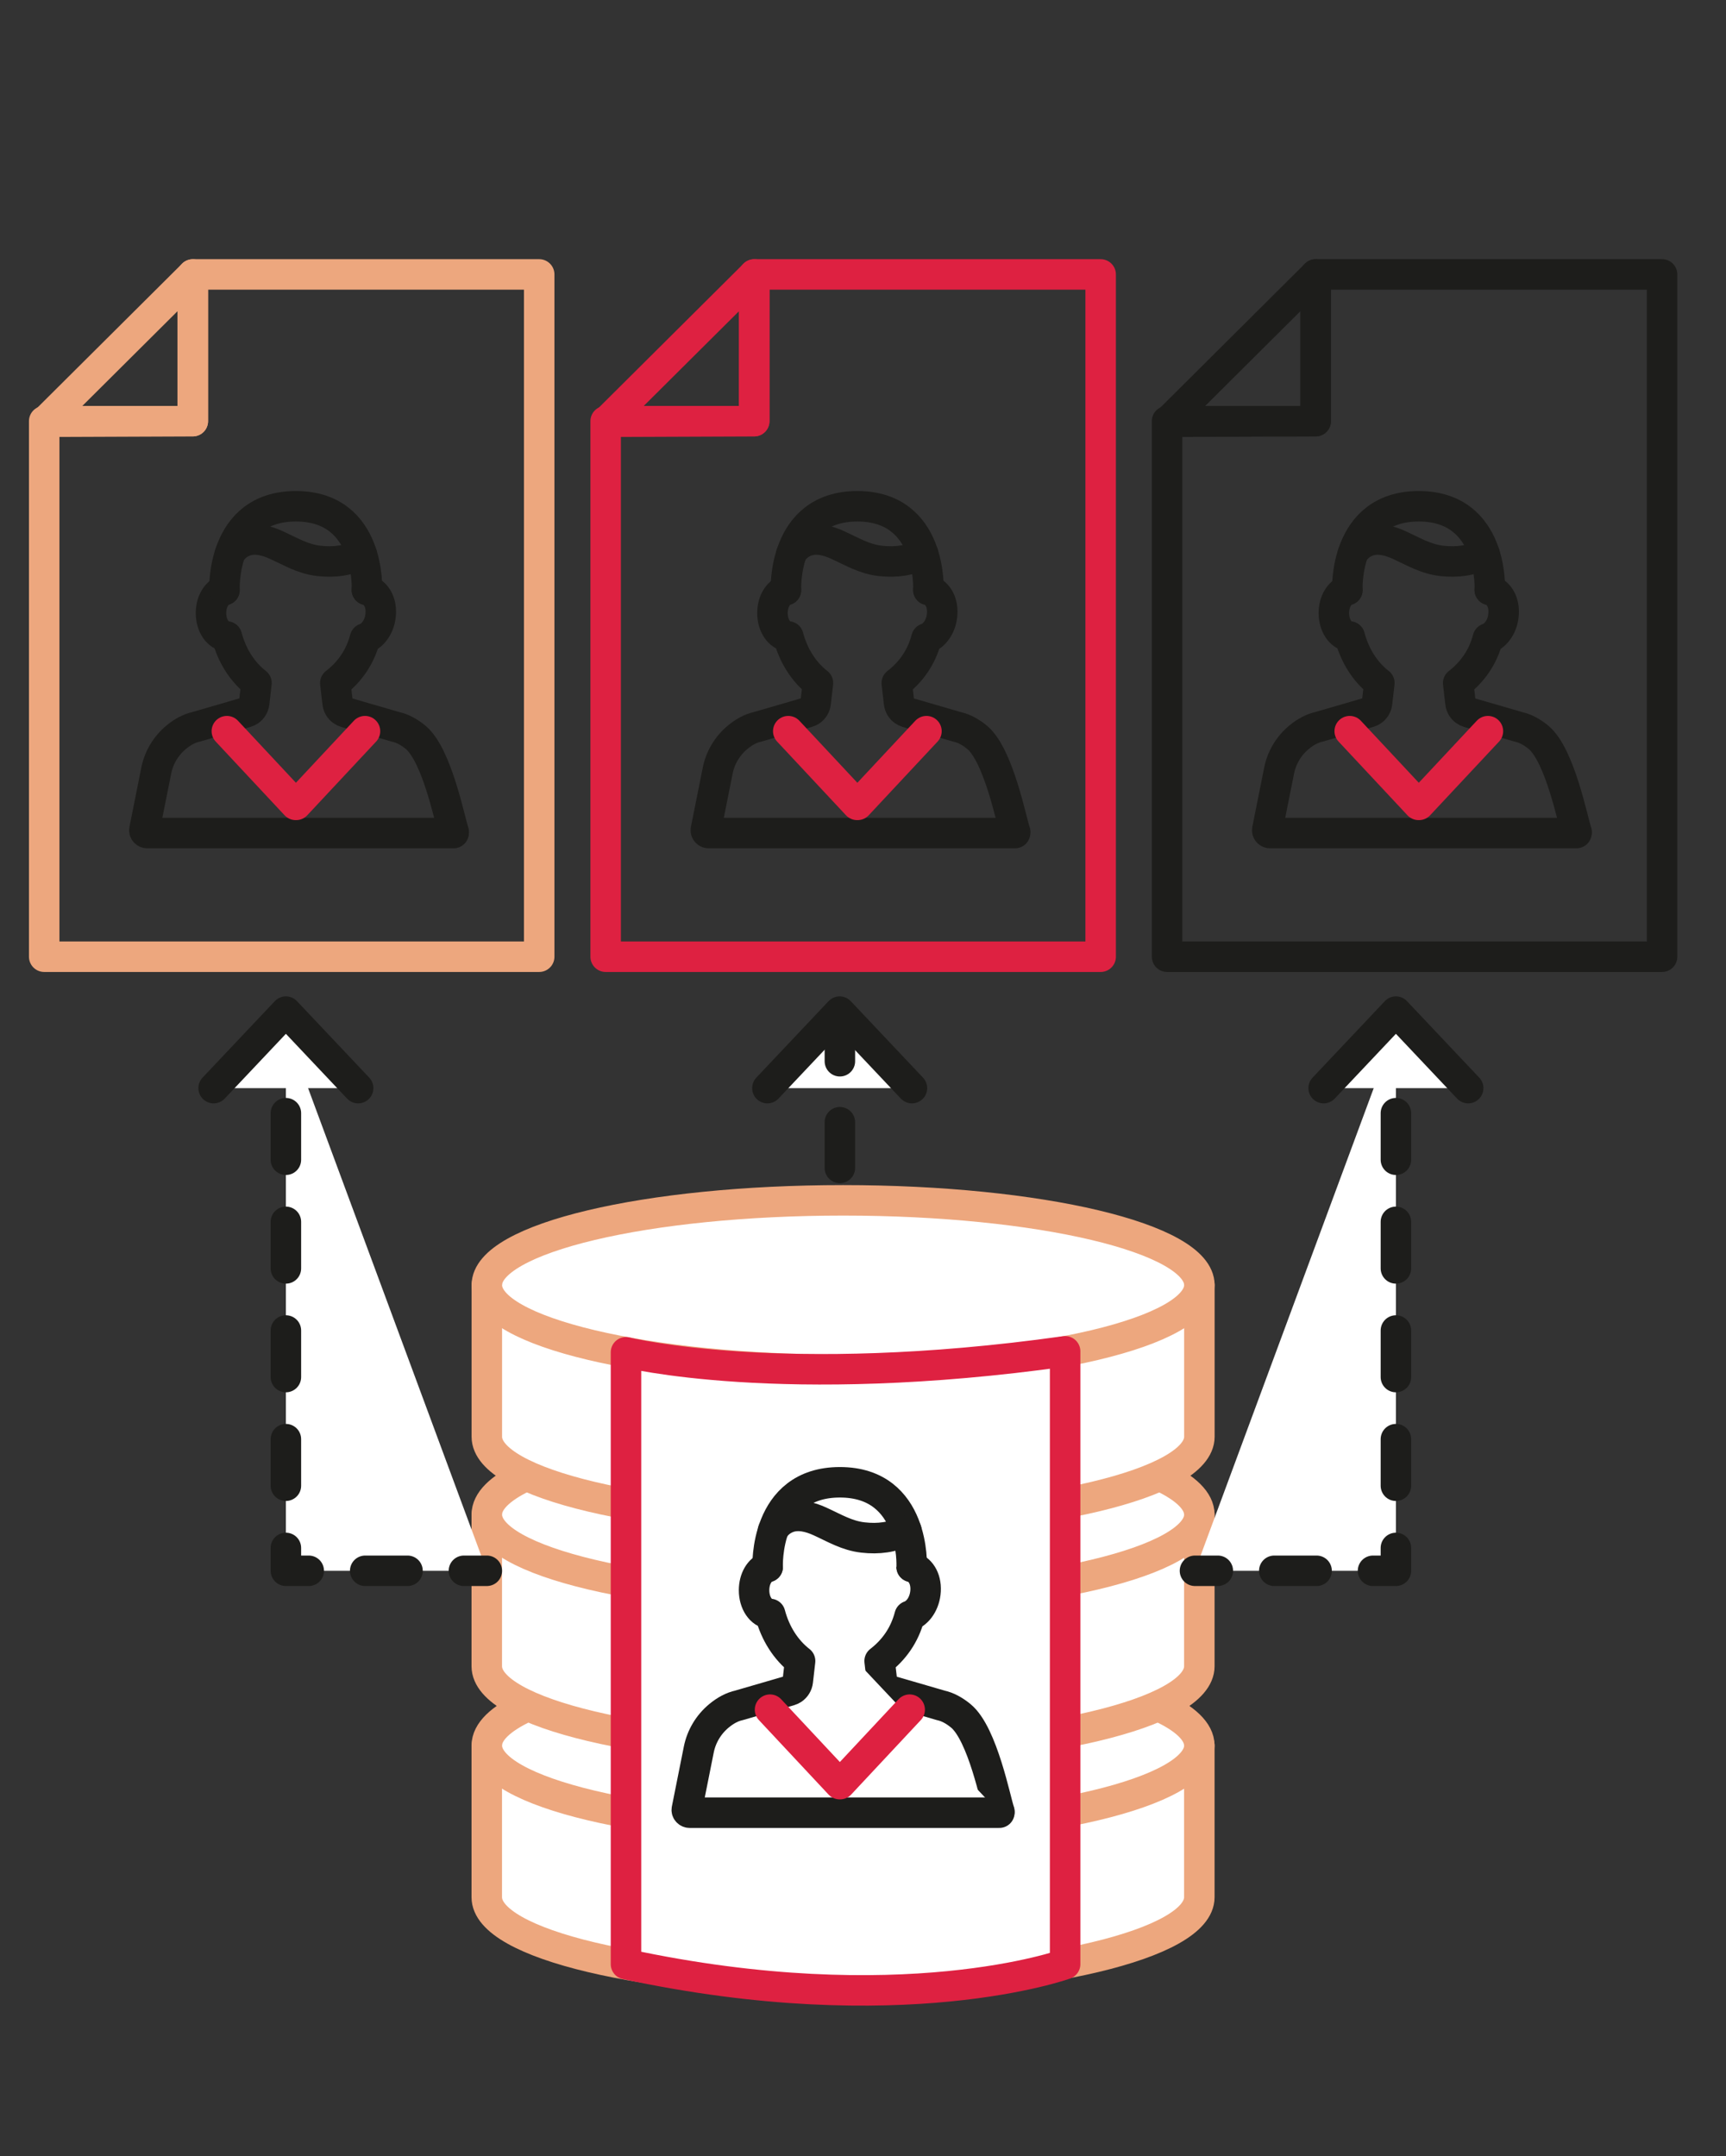
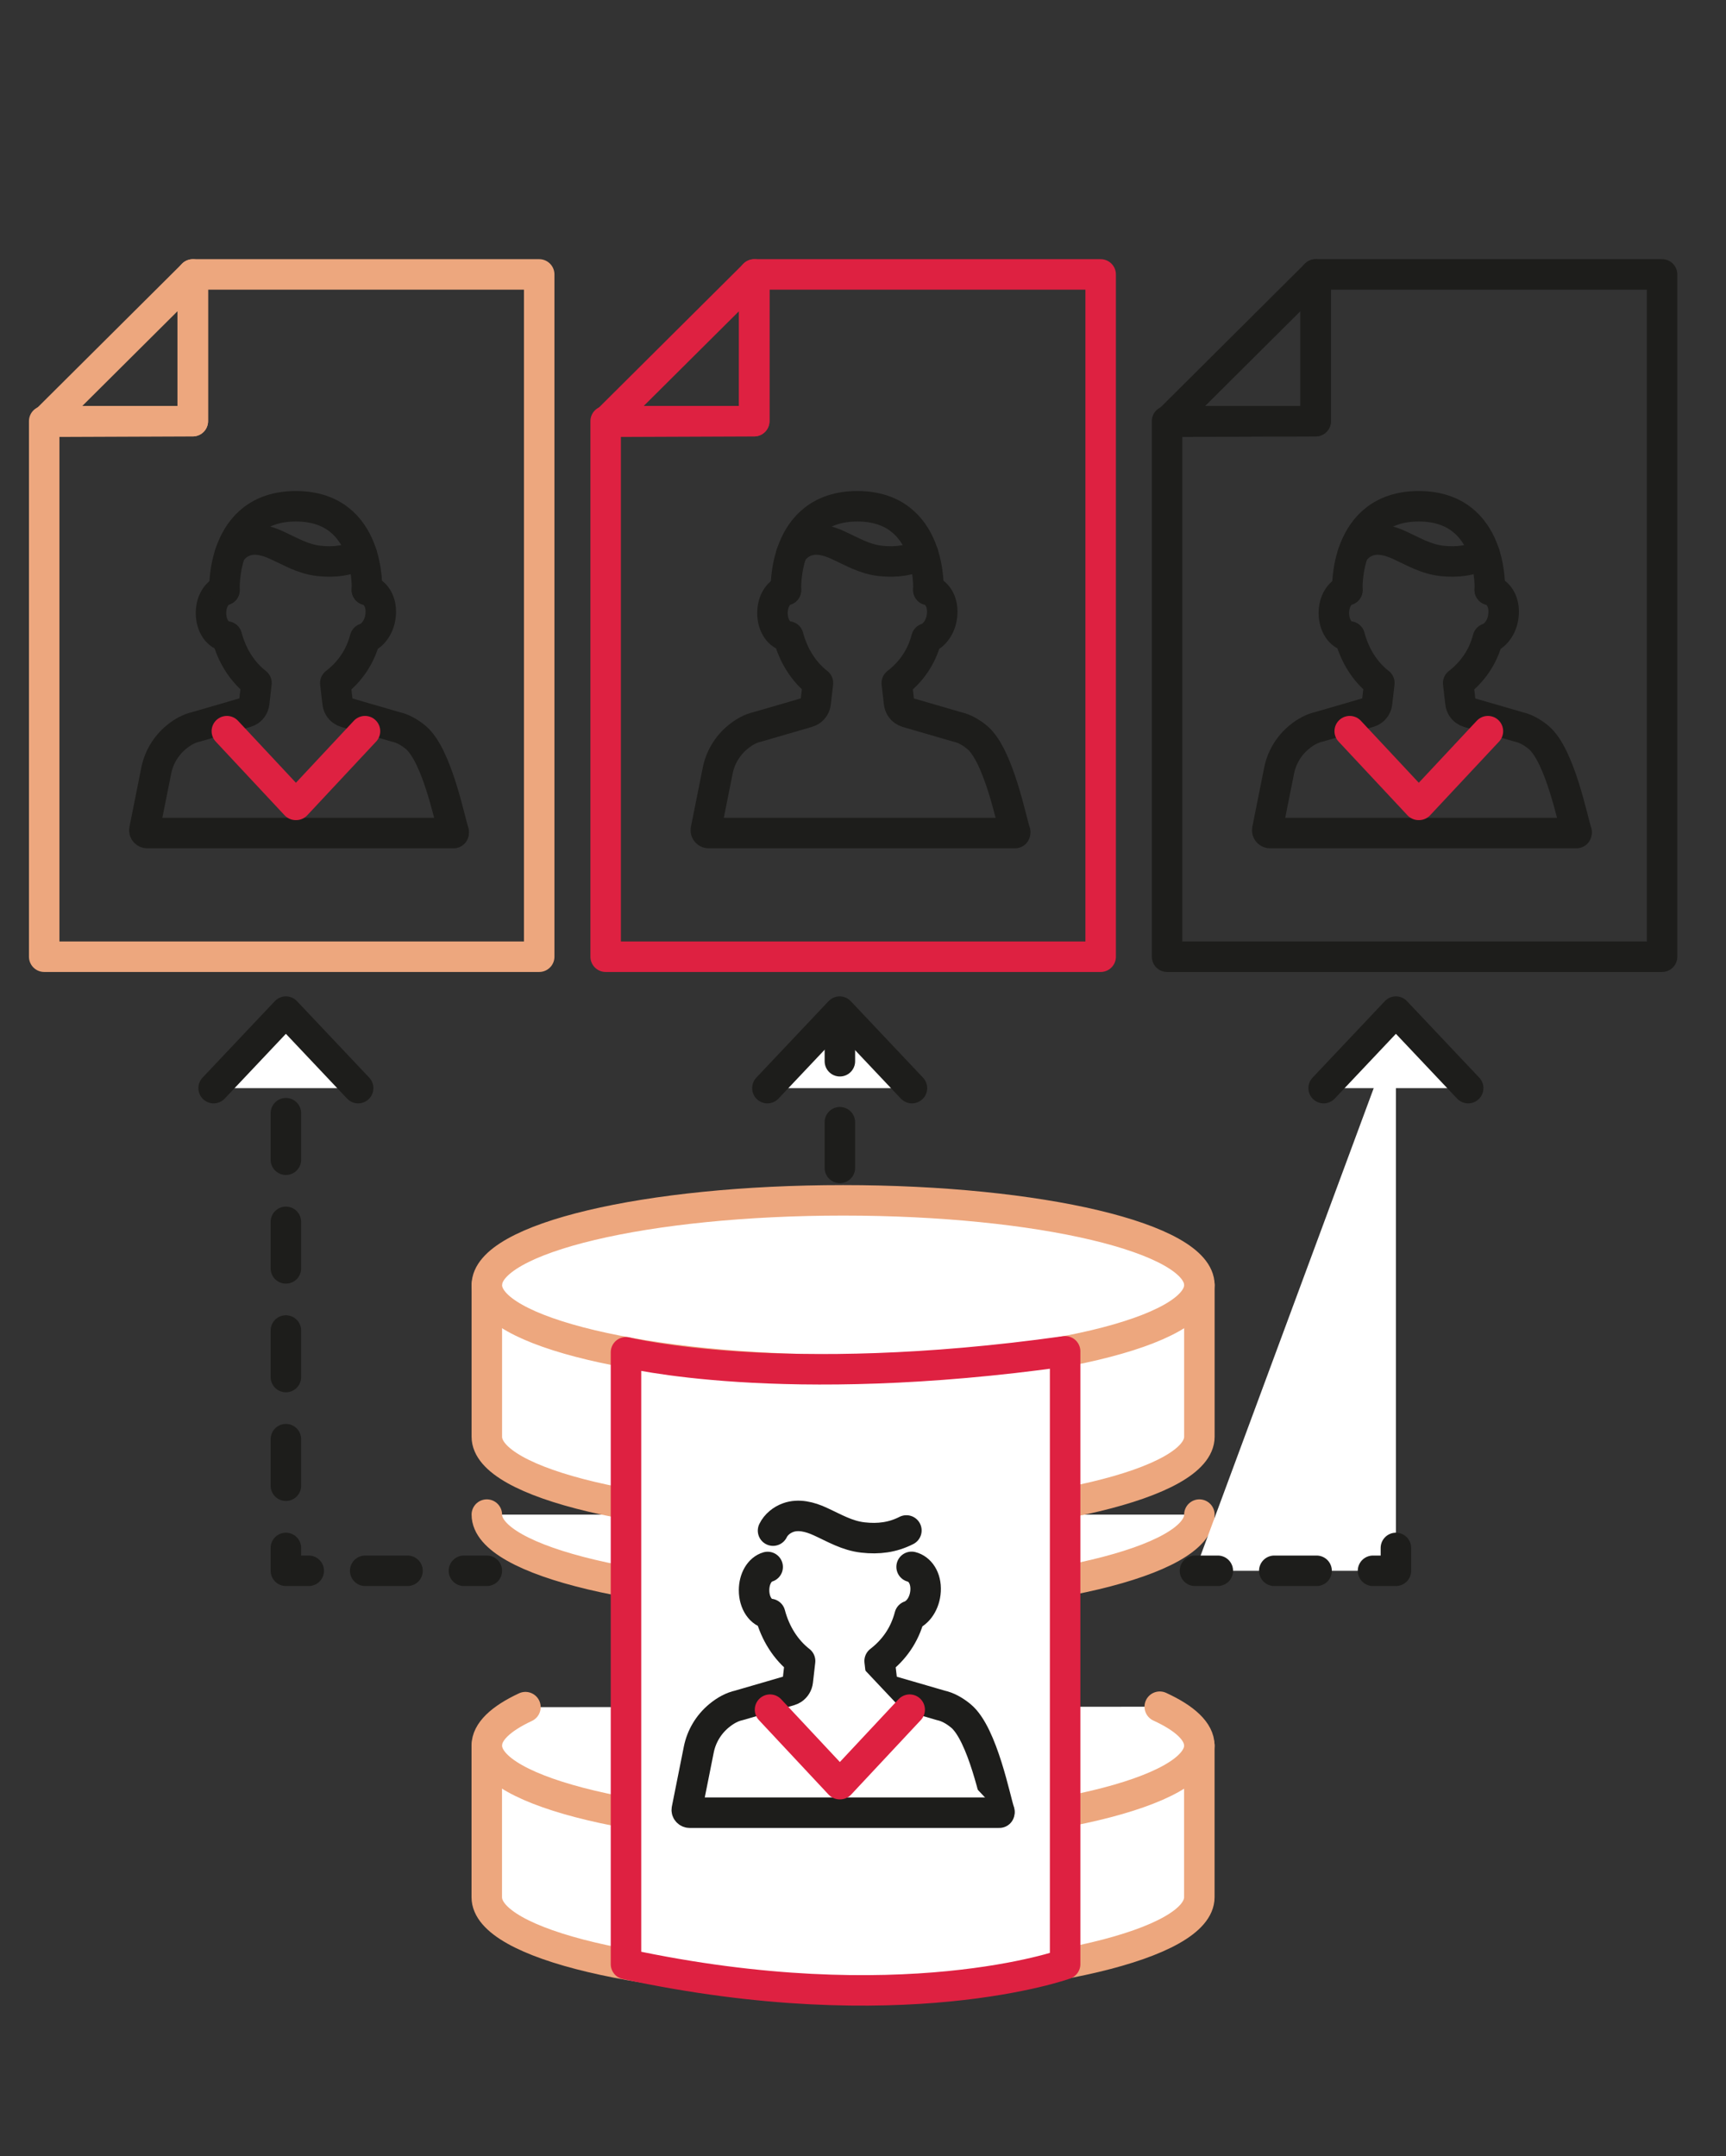
<svg xmlns="http://www.w3.org/2000/svg" id="_Слой_1" viewBox="0 0 321 401">
  <rect x="0" y="0" width="321" height="401" fill="#333333" stroke="none" />
  <defs>
    <style>.cls-1,.cls-2,.cls-3,.cls-4,.cls-5,.cls-6,.cls-7,.cls-8,.cls-9{stroke-linecap:round;stroke-linejoin:round;stroke-width:5.67px;}.cls-1,.cls-3,.cls-4,.cls-5,.cls-8{stroke:#1d1d1b;}.cls-1,.cls-3,.cls-4,.cls-6,.cls-7{fill:none;}.cls-10,.cls-2,.cls-5,.cls-8,.cls-9{fill:#fff;}.cls-2,.cls-7{stroke:#eda77e;}.cls-3{stroke-dasharray:0 0 7.87 10.5;}.cls-4{stroke-dasharray:0 0 8.66 11.55;}.cls-6,.cls-9{stroke:#de2141;}.cls-8{stroke-dasharray:0 0 8.5 11.34;}</style>
  </defs>
  <g>
    <polygon class="cls-7" points="100.28 177.94 8.22 177.94 8.22 78.33 35.86 78.33 35.86 51.04 100.28 51.04 100.28 177.94" />
    <polygon class="cls-7" points="35.86 51.05 8.34 78.44 35.86 78.33 35.86 51.05" />
  </g>
  <g>
    <path class="cls-1" d="M84.38,154.7c-.66-1.75-3.04-14.24-7.1-17.58-1.22-1-2.46-1.65-3.64-1.91l-9.39-2.73c-.2-.06-.4-.15-.57-.27-.49-.33-.82-.87-.89-1.46l-.43-3.71c2.63-2.04,4.59-4.74,5.52-8.3,1.54-.54,2.81-2.34,2.93-4.62,.13-2.4-1.08-4.03-2.58-4.4" />
    <path class="cls-1" d="M41.75,109.74c-1.45,.41-2.51,2.15-2.51,4.28,0,2.35,1.28,4.21,2.95,4.36,.94,3.56,2.88,6.61,5.51,8.65l-.43,3.71c-.07,.59-.39,1.13-.89,1.46-.18,.12-.37,.21-.57,.27l-9.36,2.72c-1.21,.27-2.45,.91-3.67,1.92-1.92,1.58-3.24,3.79-3.72,6.21l-2.2,10.99c-.03,.15,0,.32,.11,.44,.1,.12,.25,.19,.41,.19h56.98" />
    <path class="cls-1" d="M68.24,109.72s.78-15.56-13.21-15.56-13.28,15.58-13.28,15.58" />
    <path class="cls-1" d="M42.75,103.06c.54-1.12,1.61-1.97,2.78-2.4,1.89-.69,4.02-.14,5.85,.7,2.65,1.21,4.96,2.63,7.93,2.96,2.83,.31,5.42,0,7.96-1.3" />
    <polyline class="cls-6" points="42.19 135.99 55 149.7 55.04 149.67 55.07 149.7 67.88 135.99" />
  </g>
  <g>
    <polygon class="cls-1" points="309.11 177.94 217.05 177.94 217.05 78.33 244.69 78.33 244.69 51.04 309.11 51.04 309.11 177.94" />
    <polygon class="cls-1" points="244.69 51.05 217.17 78.44 244.69 78.33 244.69 51.05" />
  </g>
  <g>
    <path class="cls-1" d="M293.21,154.7c-.66-1.75-3.04-14.24-7.1-17.58-1.22-1-2.46-1.65-3.64-1.91l-9.39-2.73c-.2-.06-.4-.15-.57-.27-.49-.33-.82-.87-.89-1.46l-.43-3.71c2.63-2.04,4.59-4.74,5.52-8.3,1.54-.54,2.81-2.34,2.93-4.62,.13-2.4-1.08-4.03-2.58-4.4" />
    <path class="cls-1" d="M250.58,109.74c-1.45,.41-2.51,2.15-2.51,4.28,0,2.35,1.28,4.21,2.95,4.36,.94,3.56,2.88,6.61,5.51,8.65l-.43,3.71c-.07,.59-.39,1.13-.89,1.46-.18,.12-.37,.21-.57,.27l-9.36,2.72c-1.21,.27-2.45,.91-3.67,1.92-1.92,1.58-3.24,3.79-3.72,6.21l-2.2,10.99c-.03,.15,0,.32,.11,.44,.1,.12,.25,.19,.41,.19h56.98" />
    <path class="cls-1" d="M277.07,109.72s.78-15.56-13.21-15.56-13.28,15.58-13.28,15.58" />
    <path class="cls-1" d="M251.58,103.06c.54-1.12,1.61-1.97,2.78-2.4,1.89-.69,4.02-.14,5.85,.7,2.65,1.21,4.96,2.63,7.93,2.96,2.83,.31,5.42,0,7.96-1.3" />
    <polyline class="cls-6" points="251.02 135.99 263.83 149.7 263.87 149.67 263.9 149.7 276.72 135.99" />
  </g>
  <g>
    <polygon class="cls-6" points="204.7 177.94 112.64 177.94 112.64 78.33 140.27 78.33 140.27 51.04 204.7 51.04 204.7 177.94" />
    <polygon class="cls-6" points="140.28 51.05 112.75 78.44 140.27 78.33 140.28 51.05" />
  </g>
  <g>
    <path class="cls-1" d="M188.8,154.7c-.66-1.75-3.04-14.24-7.1-17.58-1.22-1-2.46-1.65-3.64-1.91l-9.39-2.73c-.2-.06-.4-.15-.57-.27-.49-.33-.82-.87-.89-1.46l-.43-3.71c2.63-2.04,4.59-4.74,5.52-8.3,1.54-.54,2.81-2.34,2.93-4.62,.13-2.4-1.08-4.03-2.58-4.4" />
    <path class="cls-1" d="M146.17,109.74c-1.45,.41-2.51,2.15-2.51,4.28,0,2.35,1.28,4.21,2.95,4.36,.94,3.56,2.88,6.61,5.51,8.65l-.43,3.71c-.07,.59-.39,1.13-.89,1.46-.18,.12-.37,.21-.57,.27l-9.36,2.72c-1.21,.27-2.45,.91-3.67,1.92-1.92,1.58-3.24,3.79-3.72,6.21l-2.2,10.99c-.03,.15,0,.32,.11,.44,.1,.12,.25,.19,.41,.19h56.98" />
    <path class="cls-1" d="M172.66,109.72s.78-15.56-13.21-15.56-13.28,15.58-13.28,15.58" />
    <path class="cls-1" d="M147.16,103.06c.54-1.12,1.61-1.97,2.78-2.4,1.89-.69,4.02-.14,5.85,.7,2.65,1.21,4.96,2.63,7.93,2.96,2.83,.31,5.42,0,7.96-1.3" />
-     <polyline class="cls-6" points="146.6 135.99 159.41 149.7 159.45 149.67 159.49 149.7 172.3 135.99" />
  </g>
  <g>
    <path class="cls-2" d="M215.69,317.43c4.7,2.16,7.36,4.62,7.36,7.23v28.21c0,8.71-29.67,15.76-66.26,15.76s-66.26-7.05-66.26-15.76v-28.21c0-2.57,2.59-5,7.19-7.15" />
    <path class="cls-2" d="M90.54,324.65c0,8.71,29.67,15.76,66.26,15.76s66.26-7.05,66.26-15.76" />
-     <path class="cls-2" d="M216.07,274.65c4.47,2.12,6.98,4.52,6.98,7.05v28.21c0,8.71-29.67,15.76-66.26,15.76s-66.26-7.05-66.26-15.76v-28.21c0-2.49,2.43-4.85,6.76-6.95" />
    <path class="cls-2" d="M90.54,281.7c0,8.71,29.67,15.76,66.26,15.76s66.26-7.05,66.26-15.76" />
    <path class="cls-2" d="M90.54,267.22v-28.21c0-8.71,29.67-15.76,66.26-15.76s66.26,7.05,66.26,15.76v28.21c0,8.71-29.67,15.76-66.26,15.76s-66.26-7.05-66.26-15.76Z" />
    <path class="cls-2" d="M90.54,239.01c0,8.71,29.67,15.76,66.26,15.76s66.26-7.05,66.26-15.76" />
  </g>
  <path class="cls-9" d="M198.09,251.33v113.98s-30.47,10.99-81.67,0v-113.8s28.94,7.24,81.67-.18Z" />
  <g>
-     <polyline class="cls-10" points="53.17 191.24 53.17 292.15 90.54 292.15" />
    <g>
      <line class="cls-1" x1="53.17" y1="191.24" x2="53.17" y2="195.49" />
      <line class="cls-4" x1="53.17" y1="207.04" x2="53.17" y2="282.12" />
      <polyline class="cls-1" points="53.17 287.9 53.17 292.15 57.42 292.15" />
      <line class="cls-3" x1="67.92" y1="292.15" x2="81.04" y2="292.15" />
      <line class="cls-1" x1="86.28" y1="292.15" x2="90.54" y2="292.15" />
    </g>
  </g>
  <polyline class="cls-5" points="39.73 202.38 53.17 188.15 66.61 202.38" />
  <polyline class="cls-5" points="142.72 202.38 156.16 188.15 169.6 202.38" />
  <g>
    <polyline class="cls-10" points="259.61 191.24 259.61 292.15 222.24 292.15" />
    <g>
      <line class="cls-1" x1="259.61" y1="191.24" x2="259.61" y2="195.49" />
-       <line class="cls-4" x1="259.61" y1="207.04" x2="259.61" y2="282.12" />
      <polyline class="cls-1" points="259.61 287.9 259.61 292.15 255.35 292.15" />
      <line class="cls-3" x1="244.86" y1="292.15" x2="231.74" y2="292.15" />
      <line class="cls-1" x1="226.49" y1="292.15" x2="222.24" y2="292.15" />
    </g>
  </g>
  <polyline class="cls-5" points="273.05 202.38 259.61 188.15 246.17 202.38" />
  <line class="cls-8" x1="156.2" y1="217.22" x2="156.2" y2="193.67" />
  <g>
    <path class="cls-5" d="M185.86,336.89c-.67-1.77-3.07-14.4-7.18-17.77-1.23-1.01-2.48-1.67-3.68-1.93l-9.49-2.76c-.21-.06-.4-.15-.58-.27-.5-.34-.83-.88-.9-1.47l-.44-3.76c2.66-2.06,4.64-4.79,5.58-8.39,1.56-.54,2.84-2.37,2.97-4.67,.13-2.42-1.09-4.07-2.6-4.45" />
    <path class="cls-5" d="M142.77,291.44c-1.47,.42-2.53,2.17-2.53,4.33,0,2.38,1.29,4.26,2.99,4.41,.95,3.6,2.91,6.68,5.57,8.75l-.43,3.75c-.07,.6-.4,1.14-.9,1.48-.18,.12-.37,.21-.58,.27l-9.46,2.75c-1.23,.27-2.48,.92-3.71,1.94-1.94,1.6-3.27,3.83-3.76,6.28l-2.22,11.11c-.04,.16,0,.32,.11,.44,.1,.12,.25,.19,.41,.19h57.6" />
-     <path class="cls-5" d="M169.55,291.42s.78-15.73-13.35-15.73-13.43,15.75-13.43,15.75" />
    <path class="cls-5" d="M143.77,284.68c.55-1.13,1.63-2,2.81-2.42,1.92-.7,4.06-.14,5.92,.71,2.68,1.22,5.02,2.66,8.02,2.99,2.86,.32,5.48,0,8.05-1.31" />
    <polyline class="cls-6" points="143.21 317.98 156.16 331.83 156.2 331.8 156.23 331.83 169.18 317.98" />
  </g>
</svg>